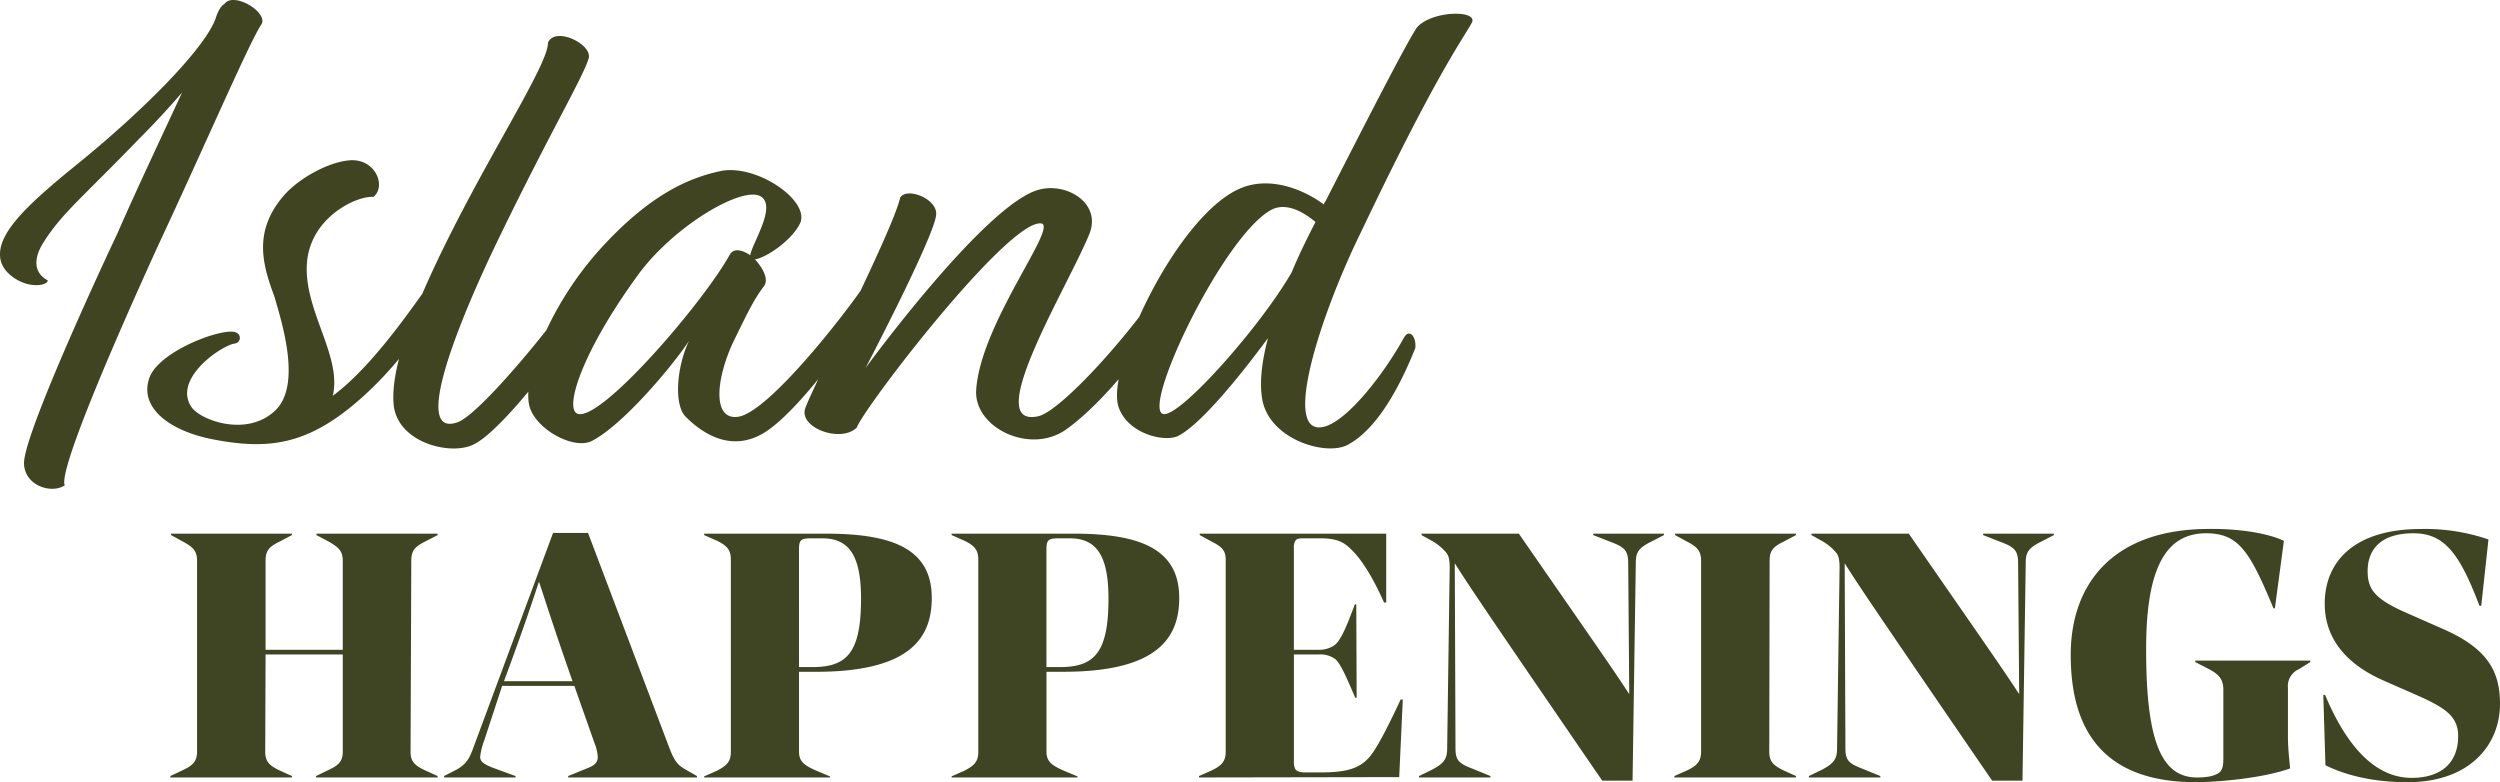
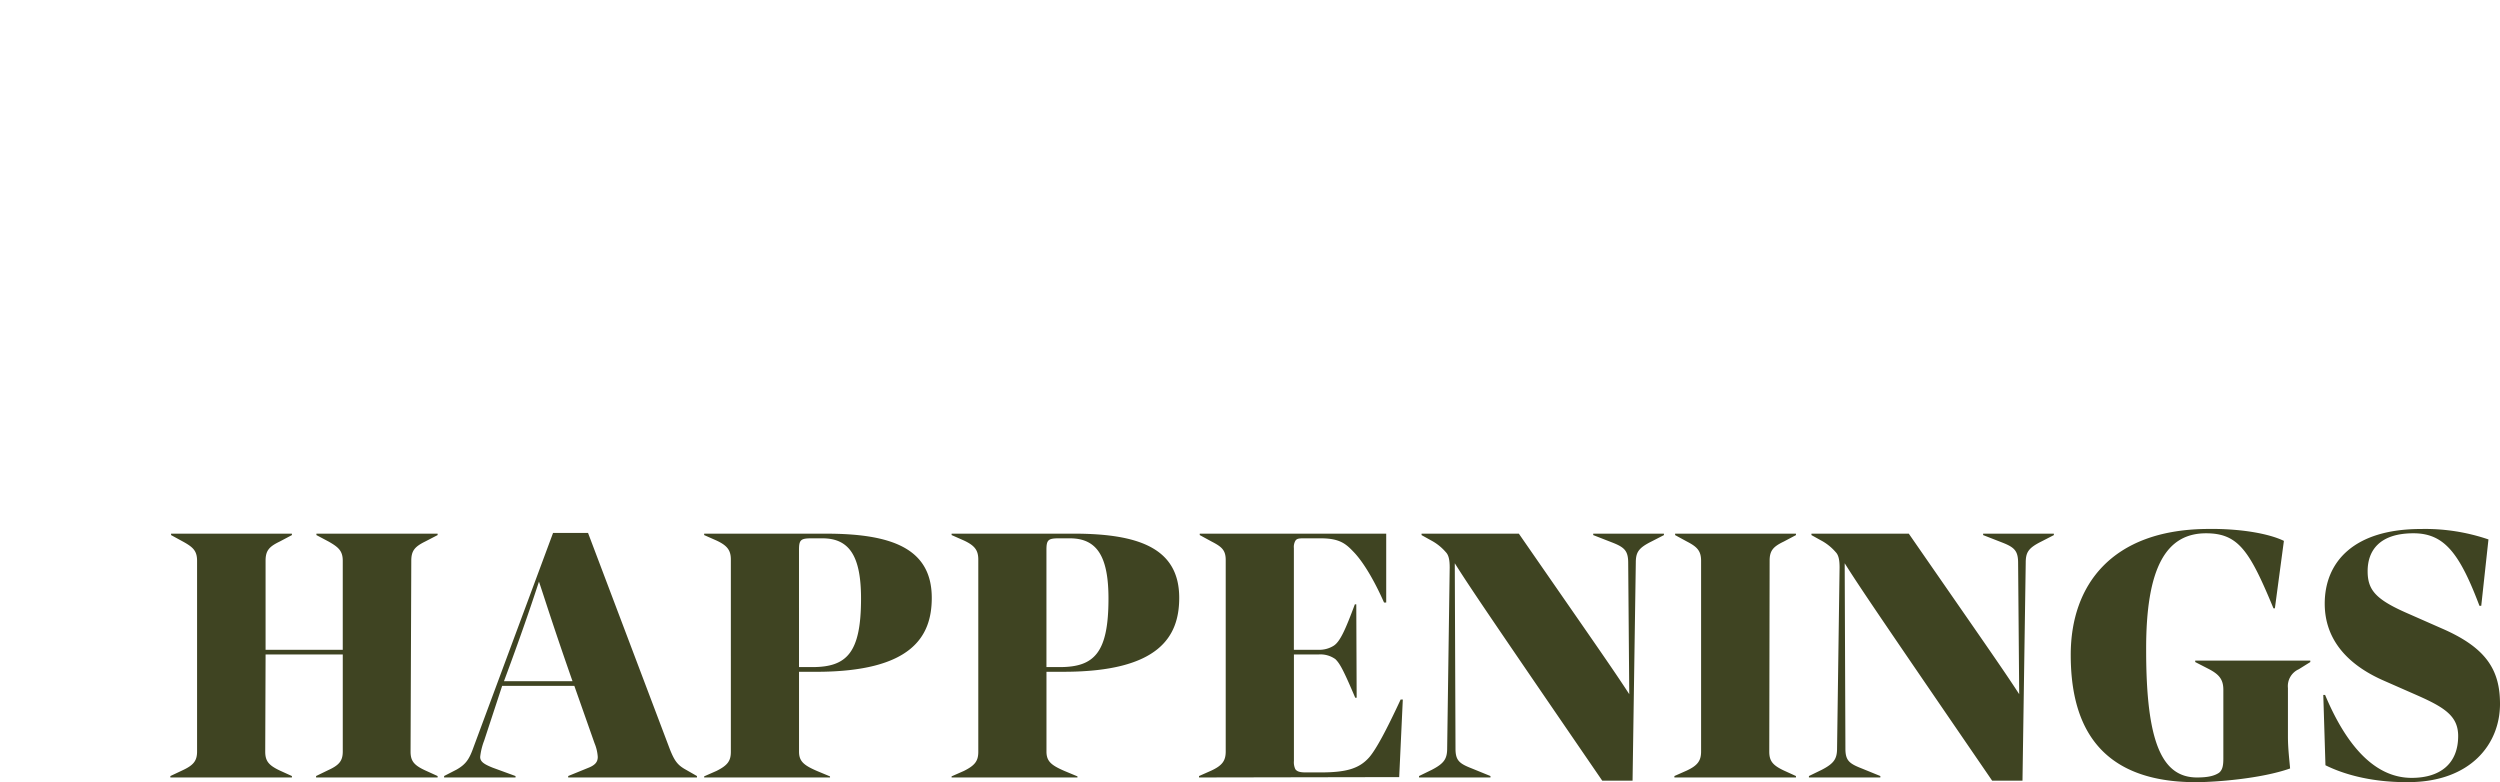
<svg xmlns="http://www.w3.org/2000/svg" width="541.271" height="169.344" viewBox="0 0 541.271 169.344">
  <g id="Group_75" data-name="Group 75" transform="translate(-219.94 -1168.179)">
    <path id="Path_319" data-name="Path 319" d="M-188.3-51.036v-.308h-26.238v.308l2.655,1.41c2.03,1.171,3.046,1.952,3.046,4.139V-26.2h-16.711V-45.492c0-2.187.781-3.046,3.046-4.139l2.655-1.406v-.308h-26.16v.308l2.581,1.41c2.108,1.171,3.046,1.952,3.046,4.139V-4.182c0,2.03-.781,2.967-3.124,4.061l-2.659,1.254v.308h26.317V1.133l-2.577-1.171c-2.5-1.171-3.2-2.108-3.2-4.139l.078-21.006h16.711v21c0,2.03-.781,2.967-3.2,4.061l-2.577,1.254v.308H-188.3V1.133l-2.577-1.171c-2.577-1.171-3.28-2.108-3.28-4.139L-194-45.483c0-2.187.781-3.046,2.967-4.139Zm16.868,52.169-4.92-1.8c-1.952-.781-2.733-1.328-2.733-2.343a13.963,13.963,0,0,1,.859-3.514l3.9-11.87H-158.7l4.373,12.416a9.179,9.179,0,0,1,.7,2.967c0,1.093-.547,1.8-2.187,2.421l-4.213,1.718v.308h27.878V1.133l-2.733-1.562c-1.562-.937-2.187-1.874-3.124-4.213L-155.731-51.5h-7.575L-180.49-5.2c-.937,2.655-1.644,3.748-3.67,4.92l-2.733,1.41v.308h15.462Zm-2.5-20.538c4.451-11.948,6.56-18.507,7.575-21.553,1.015,2.967,2.967,9.293,7.262,21.553Zm70.59,20.616L-106.152.039c-2.889-1.249-3.9-2.108-3.9-4.213V-21.436h3.67c20.772,0,25.071-7.653,25.071-16.009,0-10.7-8.668-13.9-22.881-13.9H-130.59v.308l2.655,1.171c2.343,1.093,3.124,2.108,3.124,4.139V-4.108c0,2.03-.781,2.967-3.124,4.139L-130.59,1.2v.238h27.254Zm-6.716-49.045c0-2.187.39-2.5,2.733-2.5h2.343c5.857,0,8.356,3.9,8.356,13.041,0,11.714-3.046,14.837-10.542,14.837h-2.889Zm60.29,49.041L-52.577.035c-2.889-1.249-3.9-2.108-3.9-4.213V-21.44h3.67c20.772,0,25.071-7.653,25.071-16.009,0-10.7-8.668-13.9-22.881-13.9h-26.4v.308l2.655,1.171c2.343,1.093,3.124,2.108,3.124,4.139V-4.108c0,2.03-.781,2.967-3.124,4.139L-77.02,1.2v.238h27.254Zm-6.716-49.041c0-2.187.39-2.5,2.733-2.5h2.343c5.857,0,8.356,3.9,8.356,13.041,0,11.714-3.046,14.837-10.542,14.837h-2.889ZM20.672-15.427H20.2C17.08-8.711,14.889-4.65,13.409-2.932,11.223-.433,8.333.348,2.867.348h-3.2c-1.171,0-1.874-.156-2.261-.7a3.51,3.51,0,0,1-.308-1.8V-25.188h5.31a5.549,5.549,0,0,1,3.67,1.015c.937.937,1.644,2.108,4.295,8.356h.308L10.6-36.043H10.29c-2.034,5.466-3.21,8.121-4.611,8.98a5.837,5.837,0,0,1-3.2.863H-2.912V-48.225A2.752,2.752,0,0,1-2.6-49.787c.308-.469.7-.547,1.8-.547H2.941c4.139,0,5.466,1.249,7.106,2.967,1.8,1.874,4.143,5.466,6.564,10.933h.469V-51.348H-23.293v.308l2.577,1.406c2.108,1.093,3.046,1.8,3.046,3.983v41.47c0,2.03-.781,3.046-3.124,4.139l-2.655,1.175v.308l43.34-.078ZM39.652,1.133,35.439-.585C32.862-1.6,32.081-2.3,32.081-4.8l-.156-40.139c3.193,5.072,7.254,11.081,31.931,47.08h6.56l.7-47.163c0-2.261.547-3.2,3.358-4.607l2.733-1.406v-.308H61.9v.308l4.213,1.644c2.577,1.015,3.358,1.8,3.358,4.373L69.7-16.59c-3.436-5.31-8.117-11.948-23.9-34.75H24.732v.308l2.108,1.171a10.968,10.968,0,0,1,3.124,2.5c.7.7.859,1.874.859,3.358L30.277-4.885c0,2.261-.625,3.28-3.358,4.685L24.186,1.133v.308H39.652Zm66.143,0L103.214-.043c-2.5-1.171-3.2-2.108-3.2-4.139l.078-41.306c0-2.187.781-3.046,3.046-4.139l2.655-1.406v-.308H79.63v.308l2.577,1.406c2.108,1.093,3.046,1.952,3.046,4.139V-4.182c0,2.03-.781,3.046-3.124,4.139L79.474,1.133v.308h26.317Zm18.273,0L119.855-.585C117.278-1.6,116.5-2.3,116.5-4.8l-.156-40.139c3.193,5.072,7.258,11.081,31.931,47.08h6.564l.7-47.163c0-2.261.547-3.2,3.358-4.607l2.733-1.406v-.308H146.32v.308l4.213,1.644c2.577,1.015,3.358,1.8,3.358,4.373l.234,28.425c-3.436-5.31-8.117-11.948-23.9-34.75h-21.08v.308l2.108,1.171a10.968,10.968,0,0,1,3.124,2.5c.7.7.859,1.874.859,3.358L114.693-4.88c0,2.261-.625,3.28-3.358,4.685L108.6,1.133v.308H124.06ZM212.779-.511c-.156-1.8-.469-4.373-.469-6.872V-17.926a4,4,0,0,1,2.343-4.061l2.5-1.562v-.308H192.237v.308l2.889,1.484c2.261,1.171,3.2,2.261,3.2,4.529V-2.62c0,1.406-.156,2.421-.937,3.046-.937.625-2.261,1.015-4.764,1.015-7.575,0-11.011-7.575-11.011-27.488-.078-18.039,4.373-25.379,12.963-25.379,7.028,0,9.453,3.826,14.6,16.243h.308l1.952-14.6c-3.046-1.484-9.137-2.733-17.024-2.577-20.147.308-29.128,12.022-29.128,27.254,0,13.432,4.685,27.566,27.1,27.566,3.987,0,13.982-.707,20.386-2.967Zm25.688,2.967c13.358-.078,19.757-8.2,19.757-16.946,0-7.419-3.046-12.182-12.573-16.321l-7.262-3.2c-7.028-3.046-8.824-5.076-8.824-9.215,0-4.451,2.577-8.2,9.918-8.2,6.716,0,10,4.373,14.291,15.7h.39l1.562-14.369a42.405,42.405,0,0,0-14.6-2.261c-14.6,0-20.85,7.184-20.85,16.165,0,7.5,4.607,13.119,12.885,16.711l7.106,3.124c6.013,2.655,8.9,4.529,8.9,8.824,0,5.935-3.826,9.059-10.07,9.059-7.887,0-14.056-6.794-18.742-17.961h-.39l.469,15.228C222.77-.043,228.783,2.534,238.467,2.456Z" transform="translate(502.987 1335.066)" fill="#3f4422" opacity="0.998" />
    <g id="Group_16" data-name="Group 16" transform="translate(219.94 1168.179)">
-       <path id="Path_318" data-name="Path 318" d="M51.419-84.367c2.055-2.5-5.877-7.494-7.934-4.555-.588.294-1.322,1.322-1.91,3.233-2.5,6.612-15.869,20.13-30.852,32.178C.286-44.989-6.326-38.671-4.857-33.234c.735,2.645,3.82,4.555,6.171,5,2.2.441,3.967-.147,3.967-.882-3.526-1.906-2.792-5.437-.735-8.522,3.967-6.171,8.522-9.7,20.424-22.04,3.673-3.673,6.759-7.053,9.4-10.138-4.555,9.845-9.991,21.305-13.959,30.414C14.245-26.328-.008,4.969.139,10.552c.147,4.849,6.024,6.612,8.816,4.7-1.469-3.379,12.489-34.97,20.13-51.721C39.517-58.8,48.627-79.959,51.419-84.367ZM27.322-8.112C24.971-1.79,31.289,3.352,40.84,5.263c11.167,2.2,19.248,1.469,29.24-6.318,12.342-9.7,19.542-22.628,22.775-28.064.882-3.233-1.616-3.673-2.645-2.351C86.977-27.5,76.839-11.341,66.994-4.139c2.055-8.669-6.465-18.661-5.583-28.946.882-9.845,10.873-14.4,14.4-14.106,2.792-2.351.441-8.228-5-7.934-4.7.294-11.314,3.967-14.546,7.787-6.612,7.787-4.408,14.987-1.91,21.746,1.616,5.583,5.877,18.954.294,24.538-6.171,6.022-16.31,2.2-18.22-.586-4.261-6.171,6.612-13.518,9.4-13.812a1.233,1.233,0,0,0,1.031-1.065,1.233,1.233,0,0,0-.737-1.286C43.632-19.128,29.526-13.986,27.322-8.112Zm95.066-69.059c.882-3.083-7.347-7.053-8.816-3.379.147,3.673-8.669,17.776-17.338,34.089C83.162-21.778,79.336-8.99,80.218-1.79,81.394,6.291,93,8.936,97.7,6.291c7.2-3.673,25.42-28.359,27.917-35.411.294-1.469-1.028-4.408-2.939-2.2-5,8.228-23.362,31-28.652,32.913-9.845,3.526-.441-20.718,9.551-41.141C114.6-62.18,121.066-72.906,122.388-77.167Zm45.843,35.562c1.91-5-9.7-12.783-17.338-11.167-6.759,1.469-15.281,5-26.154,17.044-10.432,11.611-16.457,26.6-15.281,33.354.882,5.138,9.4,9.991,13.518,8.081,6.465-3.233,17.044-15.575,21.158-21.746-2.645,5.437-3.379,13.812-.735,16.457,4.11,4.11,10.583,7.934,17.776,2.939,8.522-5.877,22.775-26.6,25.86-32.469a2.033,2.033,0,0,0-1.283-1.7,2.033,2.033,0,0,0-2.1.378C180.133-24.565,161.619-.468,154.714.416c-5.29.735-5-7.347-1.175-15.869,3.526-7.2,4.555-9.4,6.759-12.342,1.175-1.469-.147-3.967-1.91-5.877C160.739-33.969,166.468-37.789,168.231-41.609ZM152.95-34.7C147.367-24.565,125.619.855,120.184-.179c-3.233-.588.294-12.783,12.783-29.974,7.641-10.583,22.481-19.4,26.6-17.191,3.673,2.055-1.763,10.138-2.2,12.783C155.6-35.732,153.832-36.173,152.95-34.7Zm44.668-8.522c.441-3.526-6.318-6.171-7.787-3.82-1.469,6.906-19.248,41.582-20.571,45.7s7.641,7.494,11.167,4.11c1.616-4.408,32.469-44.668,39.819-44.227,4.261.147-13.077,21.6-13.959,36.146-.441,8.085,11.608,13.963,19.4,8.526,7.934-5.583,18.954-18.954,25.713-31.442.441-1.322-.588-4.408-2.792-2.792-8.816,13.666-23.95,30.121-28.8,31.3-12.783,2.937,6.612-28.507,11.02-39.527,2.645-6.759-5.29-11.314-11.314-9.4-11.755,3.673-37.174,38.495-37.174,38.495S197.03-38.23,197.618-43.226ZM313.549-84.808c1.763-2.939-8.816-2.792-11.9,1.028-2.2,3.381-8.668,15.867-19.542,37.175l-.588,1.028c-4.11-3.083-11.611-6.318-18.22-3.379-13.665,6.025-29.092,38.938-26.154,47.318C239.2,4.238,247.282,6,250.073,4.532c4.849-2.5,13.224-12.783,19.4-21.158-1.469,5.583-1.763,9.556-1.322,12.783,1.175,9.11,13.959,12.93,18.661,10.285,7.347-3.971,12.342-15.432,14.546-20.869.294-2.5-1.322-4.408-2.5-2.2-4.408,7.934-11.9,17.485-16.9,19.1-9.991,3.083-1.175-24.1,7.641-42.025C305.908-73.788,311.345-80.841,313.549-84.808ZM246.844-.174c-5-.882,12.93-38.644,23.362-44.227,3.083-1.616,6.759.294,9.551,2.645-2.055,3.967-3.82,7.641-5.143,10.873C267.852-19.128,250.514.416,246.844-.174Z" transform="translate(5.06 89.821)" fill="#404420" opacity="0.998" />
-     </g>
+       </g>
  </g>
</svg>